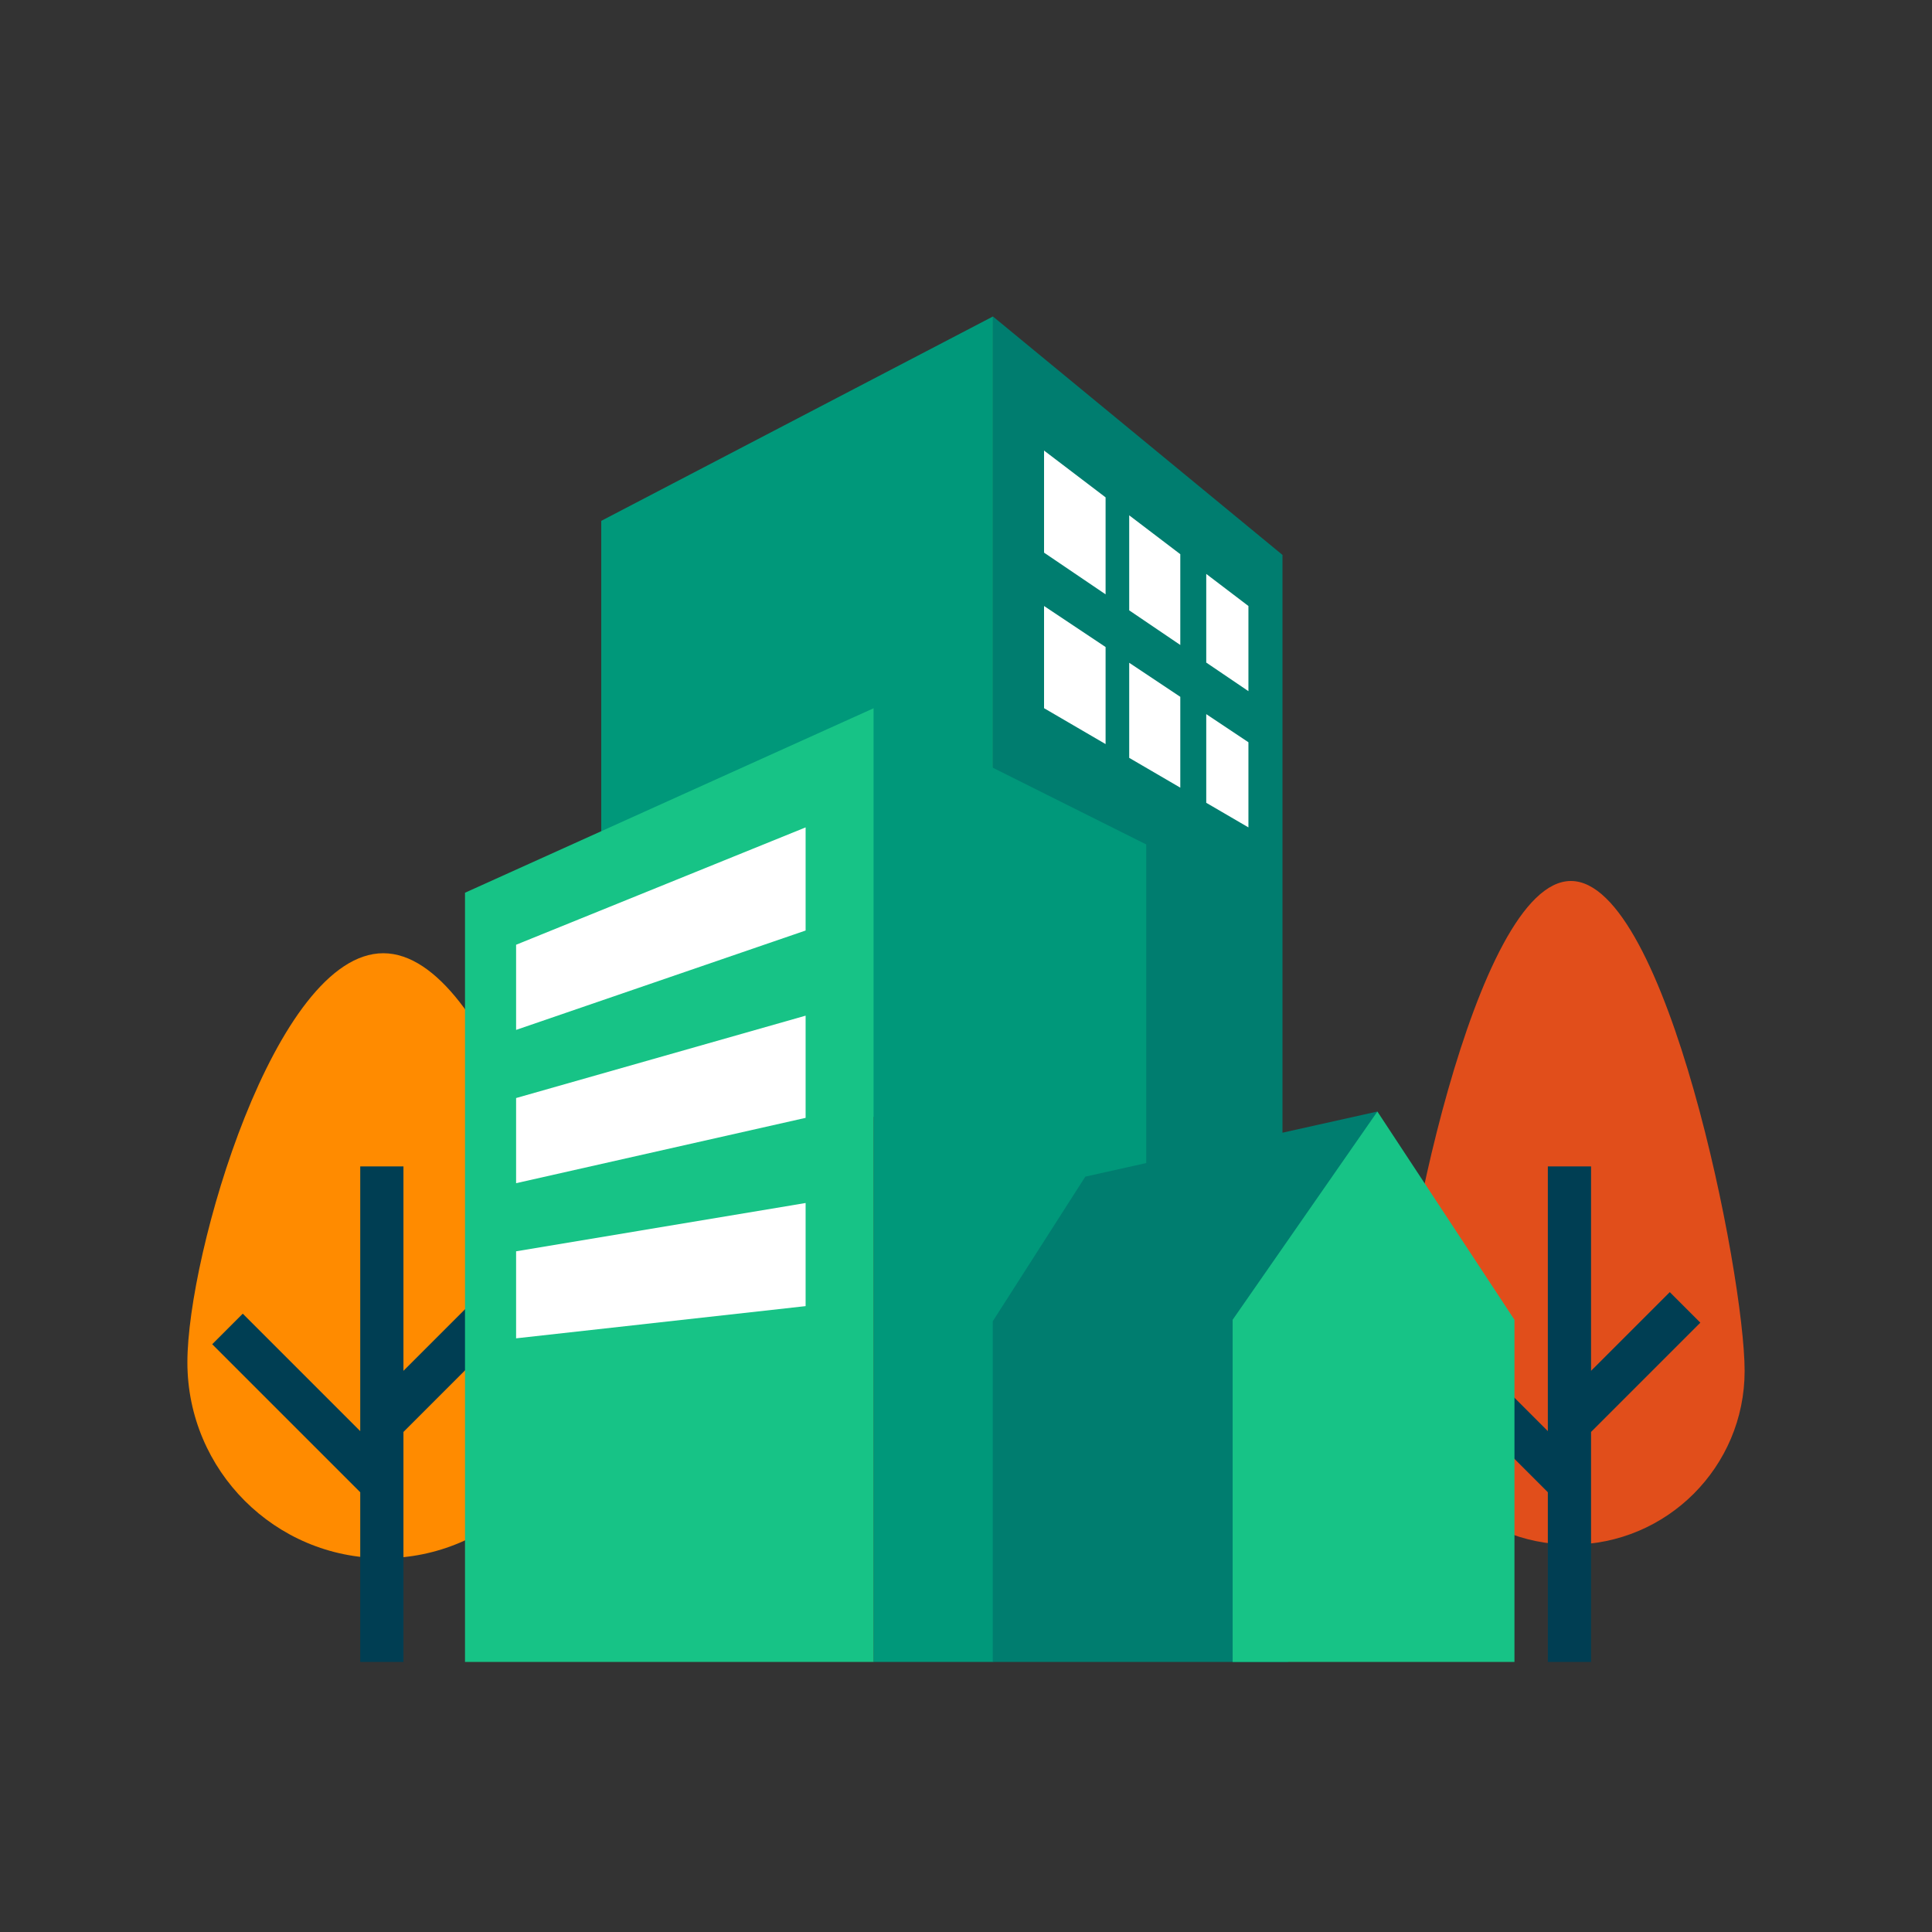
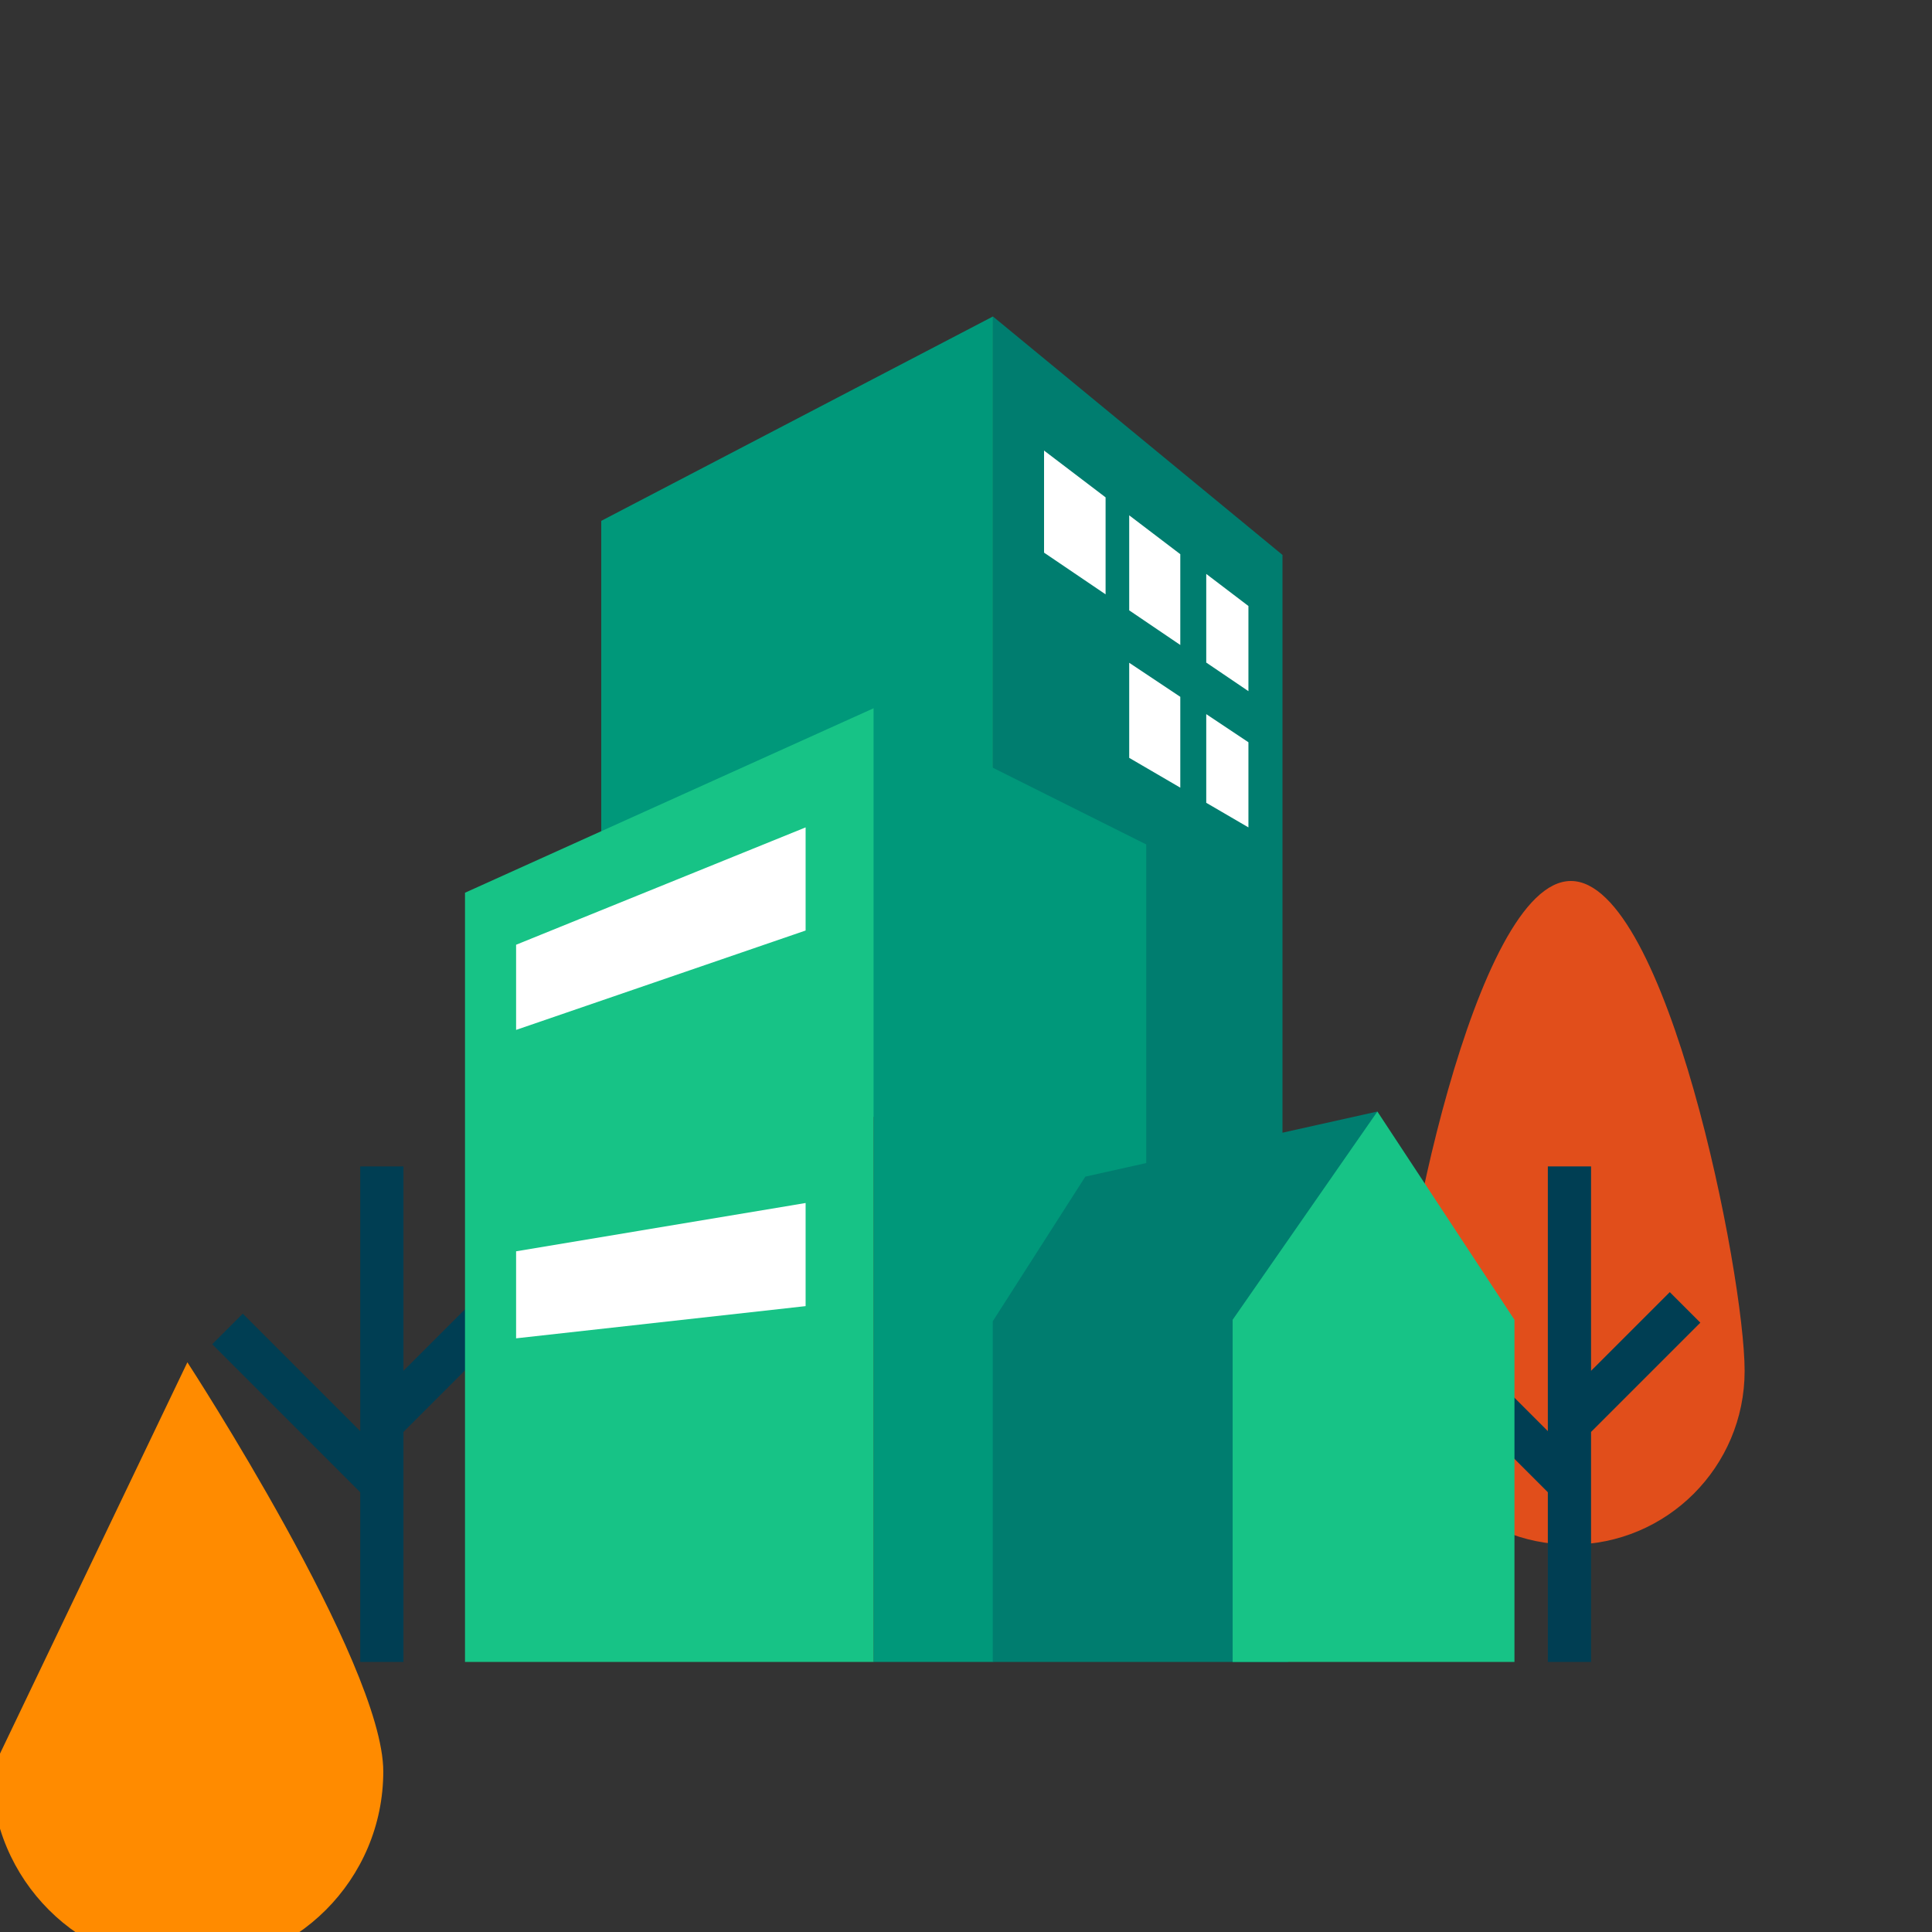
<svg xmlns="http://www.w3.org/2000/svg" viewBox="0 0 120 120">
  <rect x="0" y="0" width="120" height="120" fill="#333333" stroke="none" />
  <defs>
    <style>.cls-1{fill:none;}.cls-1,.cls-2,.cls-3,.cls-4,.cls-5,.cls-6,.cls-7,.cls-8{stroke-width:0px;}.cls-2{fill:#00987a;}.cls-3{fill:#e14e1b;}.cls-4{fill:#003e53;}.cls-5{fill:#ff8b00;}.cls-6{fill:#17c386;}.cls-7{fill:#fff;}.cls-8{fill:#007d6f;}</style>
  </defs>
  <g id="kaders">
    <rect class="cls-1" height="120" width="120" y="0" />
  </g>
  <g id="Laag_1">
    <path class="cls-3" d="M86.78,85.148c0-5.959,4.831-30.428,10.791-30.428s10.791,24.469,10.791,30.428-4.831,10.791-10.791,10.791-10.791-4.831-10.791-10.791Z" />
    <polygon class="cls-4" points="103.713 80.256 98.823 85.145 98.823 72.448 96.139 72.448 96.139 88.891 91.348 84.1 89.45 85.997 96.139 92.686 96.139 103.224 98.823 103.224 98.823 88.941 105.611 82.153 103.713 80.256" />
-     <path class="cls-5" d="M11.639,84.615c0-6.72,5.447-25.408,12.167-25.408s12.167,18.688,12.167,25.408-5.447,12.167-12.167,12.167-12.167-5.447-12.167-12.167Z" />
+     <path class="cls-5" d="M11.639,84.615s12.167,18.688,12.167,25.408-5.447,12.167-12.167,12.167-12.167-5.447-12.167-12.167Z" />
    <polygon class="cls-4" points="31.846 82.153 29.948 80.256 25.059 85.145 25.059 72.448 22.375 72.448 22.375 88.891 15.079 81.595 13.181 83.493 22.375 92.686 22.375 103.224 25.059 103.224 25.059 88.941 31.846 82.153" />
    <polygon class="cls-8" points="79.657 34.466 61.674 19.657 61.674 75.507 79.657 75.507 79.657 34.466" />
    <polygon class="cls-2" points="37.345 69.374 37.345 32.351 61.674 19.657 61.674 69.374 37.345 69.374" />
    <polygon class="cls-6" points="28.882 103.224 54.27 103.224 54.27 43.987 28.882 55.449 28.882 103.224" />
    <polygon class="cls-2" points="71.195 98.993 61.661 103.224 54.27 103.224 54.27 43.987 71.195 52.449 71.195 98.993" />
    <polygon class="cls-7" points="32.056 58.68 50.038 51.391 50.038 57.796 32.056 63.969 32.056 58.68" />
-     <polygon class="cls-7" points="32.056 68.201 50.038 63.085 50.038 69.432 32.056 73.49 32.056 68.201" />
    <polygon class="cls-7" points="32.056 77.721 32.056 83.126 50.038 81.126 50.038 74.721 32.056 77.721" />
    <polygon class="cls-1" points="70.137 41.166 73.31 43.281 73.31 40.061 70.137 37.91 70.137 41.166" />
    <polygon class="cls-7" points="73.31 40.061 73.31 34.422 70.137 32.008 70.137 37.91 73.31 40.061" />
    <polygon class="cls-7" points="77.542 42.929 77.542 37.64 74.922 35.647 74.922 41.153 77.542 42.929" />
    <polygon class="cls-7" points="64.848 27.985 64.848 34.326 68.67 36.916 68.67 30.892 64.848 27.985" />
-     <polygon class="cls-7" points="64.848 37.64 64.848 43.987 68.67 46.216 68.67 40.188 64.848 37.64" />
    <polygon class="cls-7" points="77.542 51.391 77.542 46.102 74.922 44.356 74.922 49.863 77.542 51.391" />
    <polygon class="cls-7" points="70.137 41.166 70.137 47.072 73.31 48.923 73.31 43.281 70.137 41.166" />
    <polygon class="cls-8" points="61.661 103.224 80.008 103.224 80.008 81.974 85.552 69.039 67.411 73.083 61.661 82.068 61.661 103.224" />
    <polygon class="cls-6" points="94.066 81.974 85.552 69.039 76.561 81.974 76.561 103.224 94.066 103.224 94.066 81.974" />
  </g>
</svg>